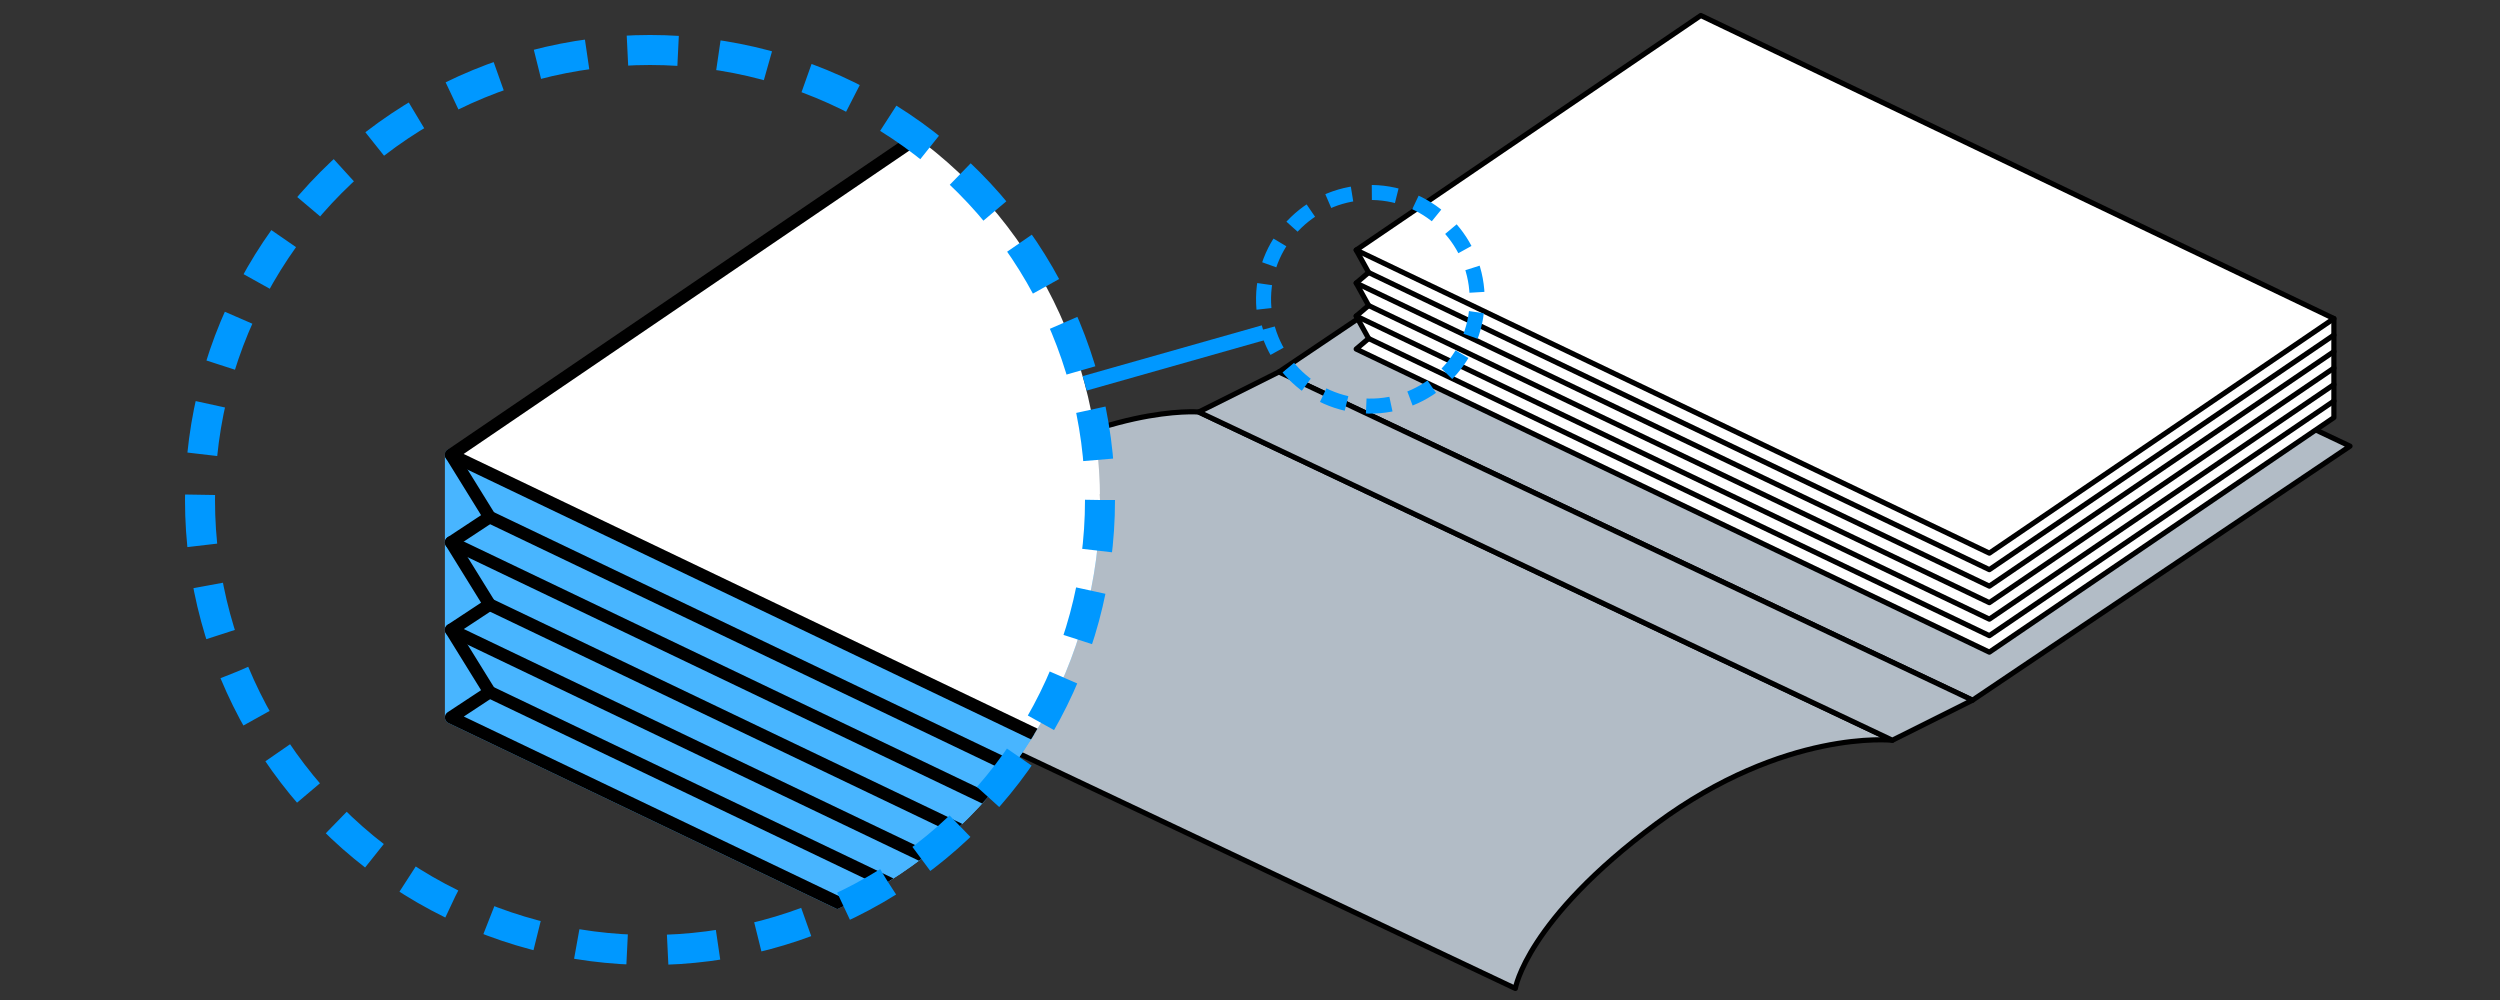
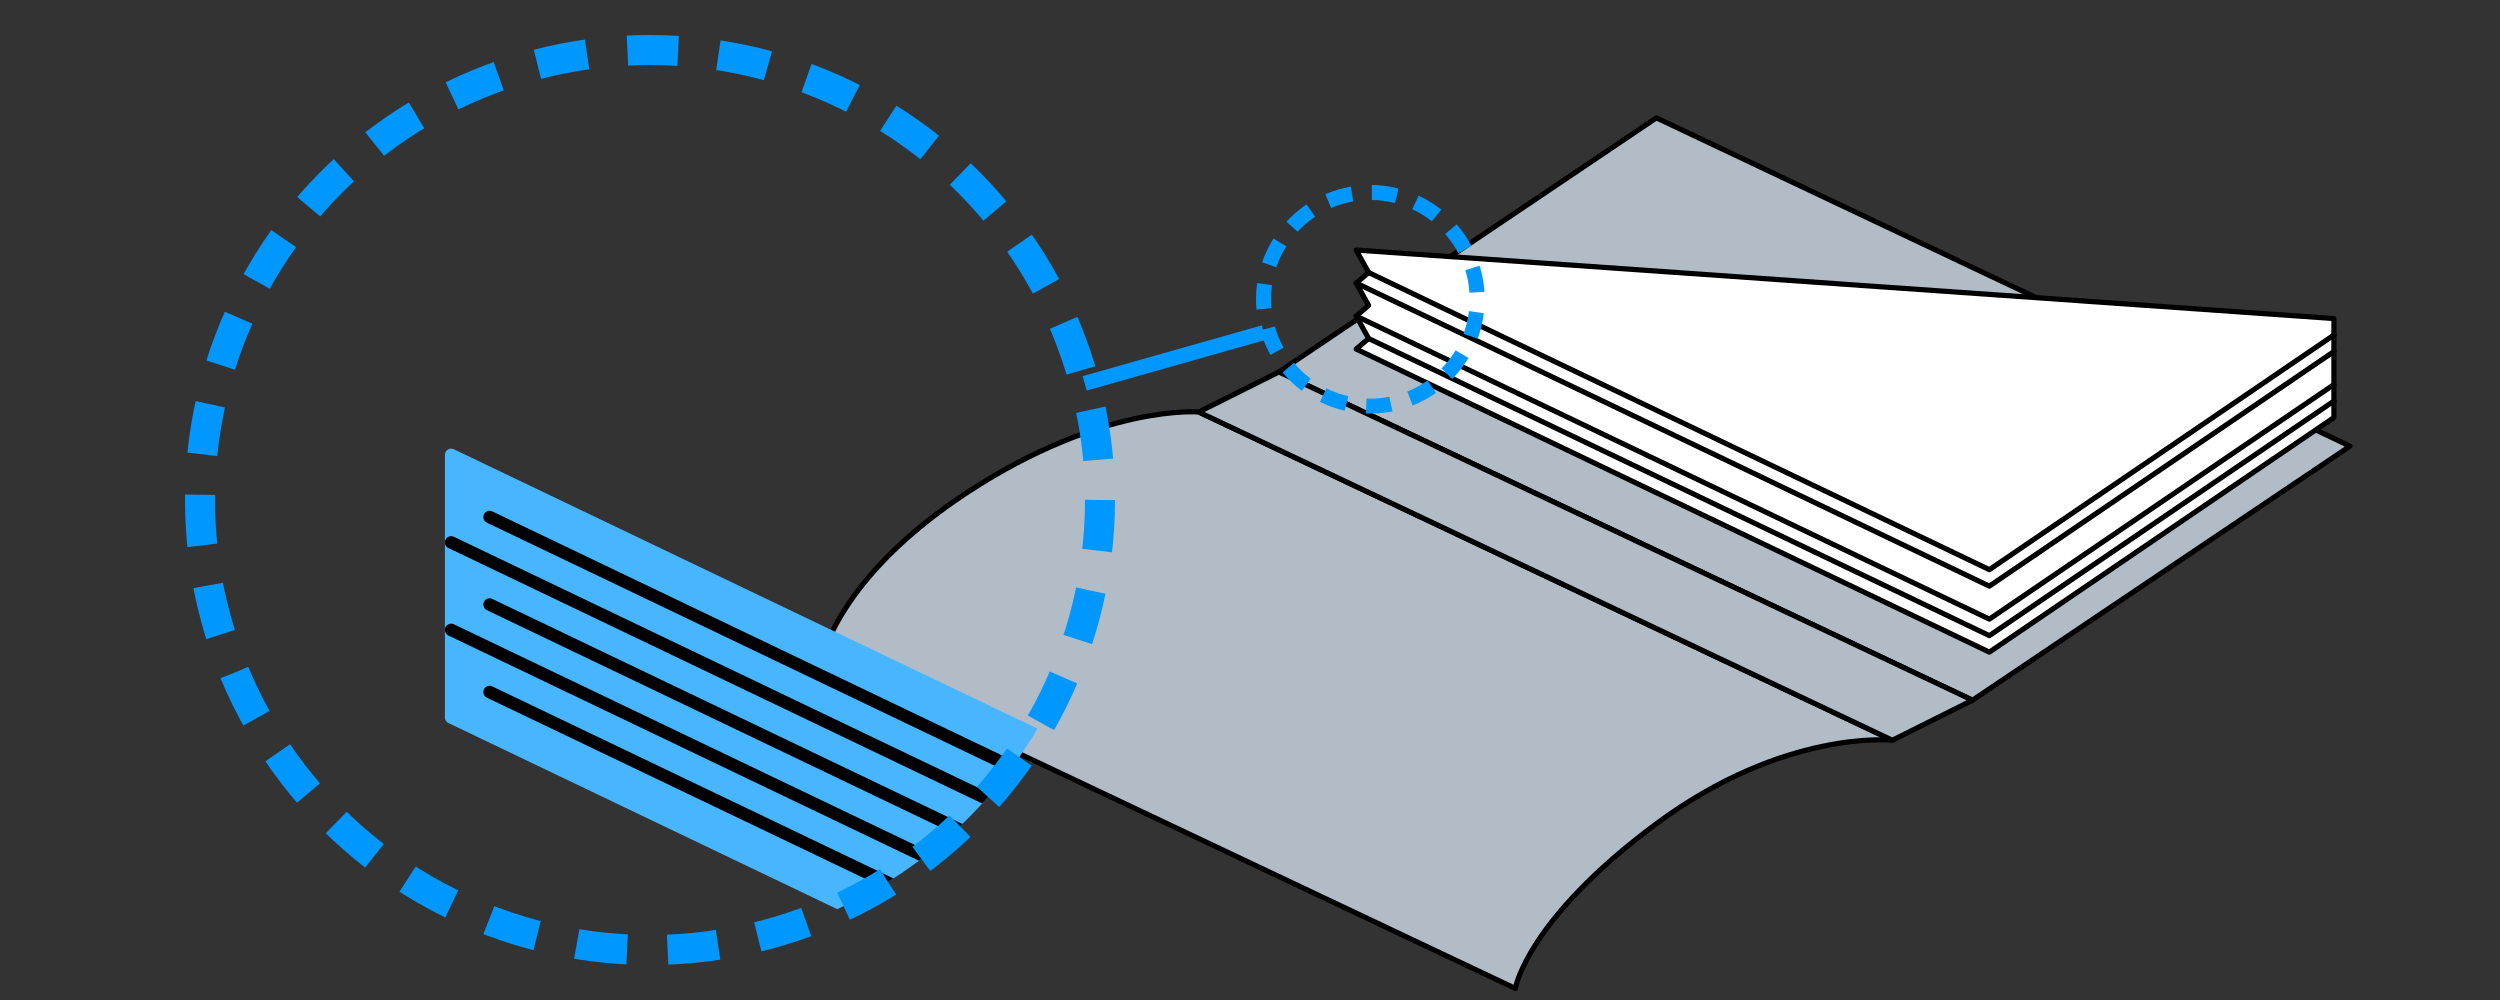
<svg xmlns="http://www.w3.org/2000/svg" xmlns:xlink="http://www.w3.org/1999/xlink" version="1.1" x="0px" y="0px" viewBox="0 0 500 200" style="enable-background:new 0 0 500 200;" xml:space="preserve">
  <rect x="0" y="0" width="500" height="200" fill="#333333" stroke="none" />
  <style type="text/css"> .st0{fill:#B2BCC6;stroke:#000000;stroke-width:1.035;stroke-linecap:round;stroke-linejoin:round;stroke-miterlimit:10;} .st1{fill:#B2BCC6;stroke:#000000;stroke-linecap:round;stroke-linejoin:round;stroke-miterlimit:10;} .st2{fill:#FFFFFF;stroke:#000000;stroke-linecap:round;stroke-linejoin:round;stroke-miterlimit:10;} .st3{fill:#174285;} .st4{fill:#0098FF;} .st5{fill:#C9E5F3;stroke:#000000;stroke-linecap:round;stroke-linejoin:round;stroke-miterlimit:10;} .st6{fill:none;stroke:#000000;stroke-linecap:round;stroke-linejoin:round;stroke-miterlimit:10;} .st7{fill:none;stroke:#0098FF;stroke-miterlimit:10;} .st8{fill:none;stroke:#DC0E00;stroke-width:8;stroke-miterlimit:10;} .st9{fill:#DC0E00;} .st10{fill:#FFFFFF;stroke:#000000;stroke-width:1.149;stroke-linecap:round;stroke-linejoin:round;stroke-miterlimit:10;} .st11{fill:none;stroke:#000000;stroke-width:1.149;stroke-linecap:round;stroke-linejoin:round;stroke-miterlimit:10;} .st12{fill:none;stroke:#0098FF;stroke-width:4;stroke-miterlimit:10;stroke-dasharray:5.895,3.93;} .st13{fill:none;stroke:#0098FF;stroke-width:1.5;stroke-linejoin:round;stroke-miterlimit:10;} .st14{fill:none;stroke:#0098FF;stroke-width:5.746;stroke-miterlimit:10;stroke-dasharray:8.468,5.646;} .st15{fill:#B2BCC6;stroke:#000000;stroke-width:1.065;stroke-linecap:round;stroke-linejoin:round;stroke-miterlimit:10;} .st16{fill:#FFFFFF;stroke:#000000;stroke-width:1.065;stroke-linecap:round;stroke-linejoin:round;stroke-miterlimit:10;} .st17{fill:none;stroke:#000000;stroke-width:1.065;stroke-linecap:round;stroke-linejoin:round;stroke-miterlimit:10;} .st18{fill:none;stroke:#787878;stroke-width:4;stroke-miterlimit:10;stroke-dasharray:5.895,3.93;} .st19{fill:#FFFFFF;stroke:#000000;stroke-width:1.035;stroke-linecap:round;stroke-linejoin:round;stroke-miterlimit:10;} .st20{fill:none;stroke:#000000;stroke-width:1.035;stroke-linecap:round;stroke-linejoin:round;stroke-miterlimit:10;} .st21{clip-path:url(#SVGID_00000091729400354489121430000002571888252161553598_);} .st22{fill:#BAE3FF;stroke:#000000;stroke-width:3.395;stroke-linecap:round;stroke-linejoin:round;stroke-miterlimit:10;} .st23{fill:none;stroke:#000000;stroke-width:3.395;stroke-linecap:round;stroke-linejoin:round;stroke-miterlimit:10;} .st24{fill:#FFFFFF;stroke:#000000;stroke-width:3.395;stroke-linecap:round;stroke-linejoin:round;stroke-miterlimit:10;} .st25{fill:none;stroke:#0098FF;stroke-width:6;stroke-miterlimit:10;stroke-dasharray:10.135,8.108;} .st26{fill:none;stroke:#0098FF;stroke-width:3;stroke-miterlimit:10;stroke-dasharray:4.968,3.975;} .st27{fill:none;stroke:#0098FF;stroke-width:3;stroke-miterlimit:10;} .st28{clip-path:url(#SVGID_00000063594852782478242610000000234658586158780346_);fill:#48B5FF;stroke:#48B5FF;stroke-width:2.5;stroke-linecap:round;stroke-linejoin:round;stroke-miterlimit:10;} .st29{clip-path:url(#SVGID_00000063594852782478242610000000234658586158780346_);} .st30{fill:#48B5FF;stroke:#000000;stroke-width:2.5;stroke-linecap:round;stroke-linejoin:round;stroke-miterlimit:10;} .st31{fill:none;stroke:#000000;stroke-width:2.5;stroke-linecap:round;stroke-linejoin:round;stroke-miterlimit:10;} .st32{fill:#FFFFFF;stroke:#000000;stroke-width:2.5;stroke-linecap:round;stroke-linejoin:round;stroke-miterlimit:10;} </style>
  <g id="レイヤー_2"> </g>
  <g id="レイヤー_1">
    <g>
      <defs>
        <circle id="SVGID_1_" cx="-390" cy="100" r="90" />
      </defs>
      <clipPath id="SVGID_00000131366238180441483570000005944638074035244966_">
        <use xlink:href="#SVGID_1_" style="overflow:visible;" />
      </clipPath>
      <g style="clip-path:url(#SVGID_00000131366238180441483570000005944638074035244966_);">
        <polygon class="st22" points="-94.04,304.19 88.69,179.81 88.69,127.31 -429.77,90.98 -429.77,143.48 " />
        <polyline class="st23" points="-429.77,134.73 -94.04,295.44 88.69,171.06 " />
        <polyline class="st23" points="-429.77,125.98 -94.04,286.69 88.69,162.31 " />
        <polyline class="st23" points="-429.77,117.23 -94.04,277.94 88.69,153.56 " />
        <polyline class="st23" points="-429.77,108.48 -94.04,269.19 88.69,144.81 " />
        <polyline class="st23" points="-429.77,99.73 -94.04,260.44 88.69,136.06 " />
        <polygon class="st24" points="-94.04,251.69 88.69,127.31 -247.04,-33.4 -429.77,90.98 " />
      </g>
    </g>
    <polygon class="st0" points="394.5,140.04 470,89.23 331.28,23.57 255.78,74.39 " />
    <path class="st0" d="M303.07,197.69c0,0,2.21-13.68,28.21-32.95c25.68-19.03,47.19-16.69,47.19-16.69L239.75,82.4 c0,0-19.16-1.66-46.17,16c-26.29,17.2-29.23,33.63-29.23,33.63L303.07,197.69z" />
    <polygon class="st0" points="378.47,148.05 394.5,140.04 255.78,74.39 239.75,82.4 " />
    <g>
      <polygon class="st19" points="397.87,130.43 466.78,83.51 466.78,63.71 271.24,50.01 273.72,54.5 271.24,56.61 273.72,61.1 271.24,63.21 273.72,67.7 271.24,69.81 " />
      <polyline class="st20" points="273.72,67.7 397.87,127.13 466.78,80.21 " />
      <polyline class="st20" points="271.24,63.21 397.87,123.83 466.78,76.91 " />
-       <polyline class="st20" points="273.72,61.1 397.87,120.53 466.78,73.61 " />
      <polyline class="st20" points="271.24,56.61 397.87,117.23 466.78,70.31 " />
      <polyline class="st20" points="273.72,54.5 397.87,113.93 466.78,67.01 " />
-       <polygon class="st19" points="397.87,110.63 466.78,63.71 340.16,3.1 271.24,50.01 " />
    </g>
    <g>
      <defs>
        <circle id="SVGID_00000171688024070461755300000012399162377697304760_" cx="130" cy="100" r="90" />
      </defs>
      <clipPath id="SVGID_00000000925122974076325030000005608291026199699902_">
        <use xlink:href="#SVGID_00000171688024070461755300000012399162377697304760_" style="overflow:visible;" />
      </clipPath>
      <polygon style="clip-path:url(#SVGID_00000000925122974076325030000005608291026199699902_);fill:#48B5FF;stroke:#48B5FF;stroke-width:2.5;stroke-linecap:round;stroke-linejoin:round;stroke-miterlimit:10;" points=" 90.23,90.98 90.23,143.48 194.55,193.42 227.5,156.69 " />
      <g style="clip-path:url(#SVGID_00000000925122974076325030000005608291026199699902_);">
-         <polygon class="st30" points="425.96,304.19 608.69,179.81 608.69,127.31 90.23,90.98 97.92,103.41 90.23,108.48 97.92,120.91 90.23,125.98 97.92,138.41 90.23,143.48 " />
        <polyline class="st31" points="97.92,138.41 425.96,295.44 608.69,171.06 " />
        <polyline class="st31" points="90.23,125.98 425.96,286.69 608.69,162.31 " />
        <polyline class="st31" points="97.92,120.91 425.96,277.94 608.69,153.56 " />
        <polyline class="st31" points="90.23,108.48 425.96,269.19 608.69,144.81 " />
        <polyline class="st31" points="608.69,136.06 425.96,260.44 97.92,103.41 " />
-         <polygon class="st32" points="425.96,251.69 608.69,127.31 272.96,-33.4 90.23,90.98 " />
      </g>
    </g>
    <g>
      <circle class="st25" cx="130" cy="100" r="90" />
    </g>
    <g>
      <ellipse transform="matrix(0.017 -1 1 0.017 209.501 332.968)" class="st26" cx="274.13" cy="59.91" rx="21.36" ry="21.36" />
    </g>
    <line class="st27" x1="216.94" y1="76.67" x2="252.77" y2="66.51" />
  </g>
</svg>